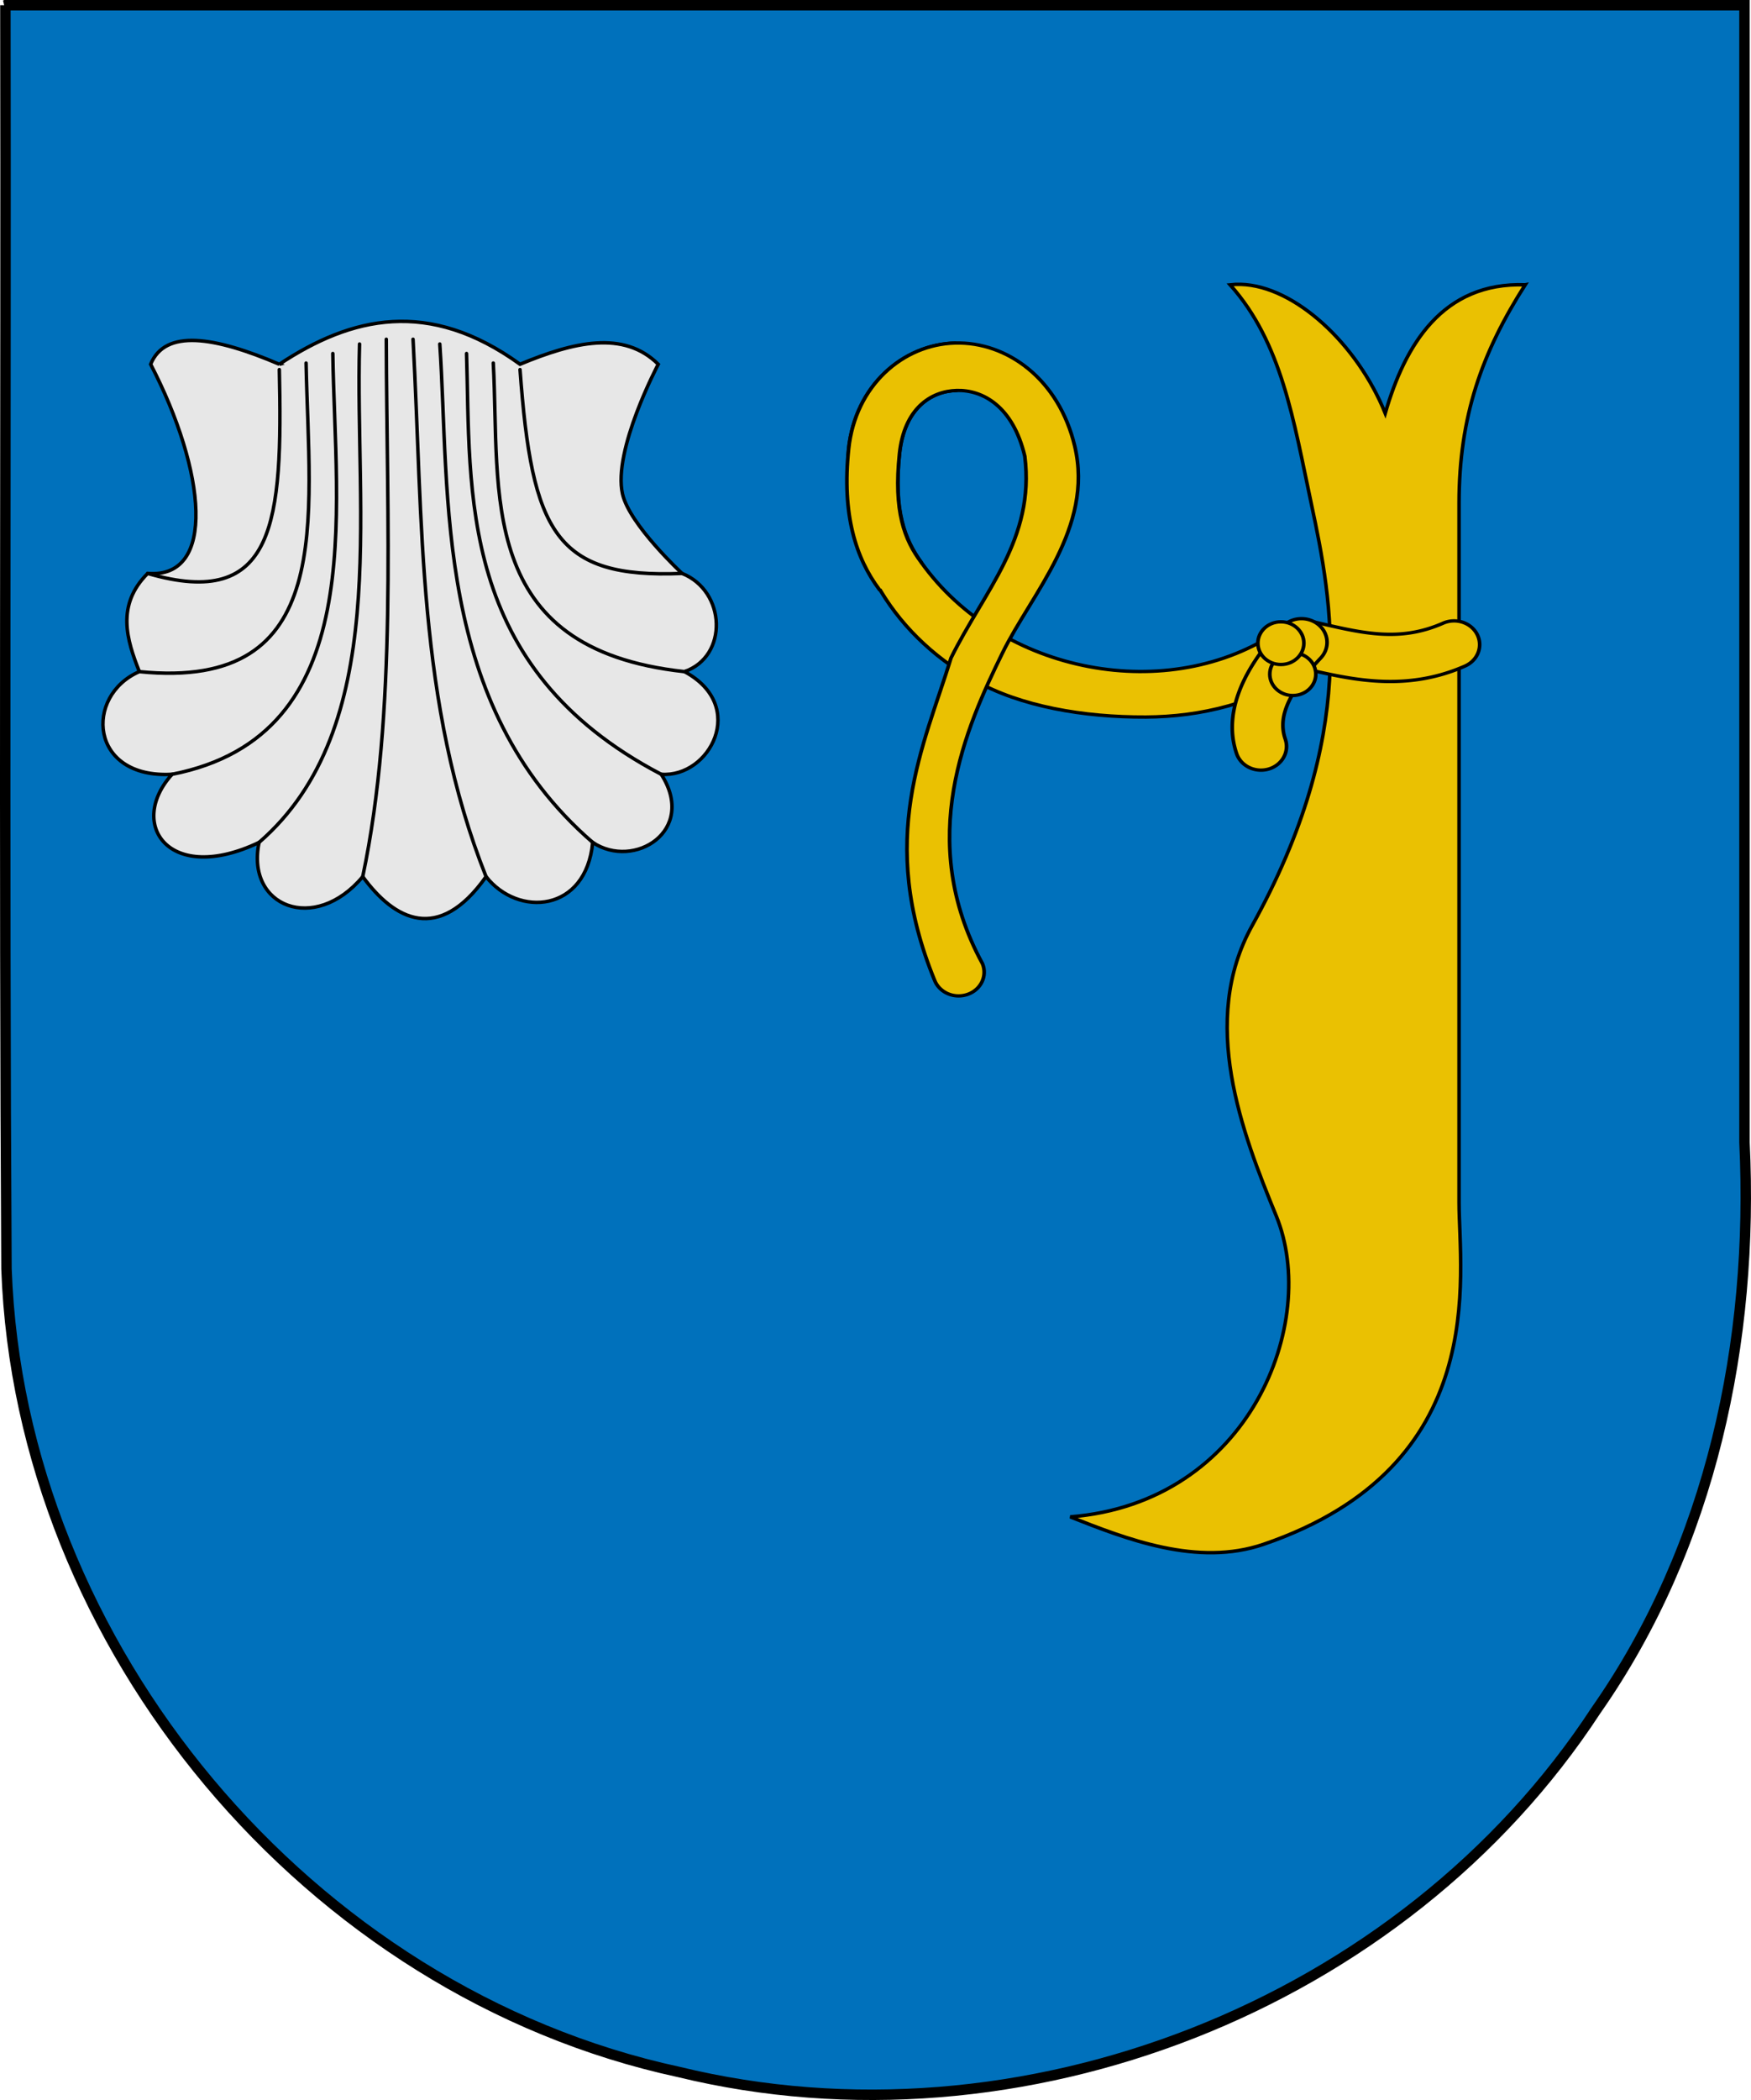
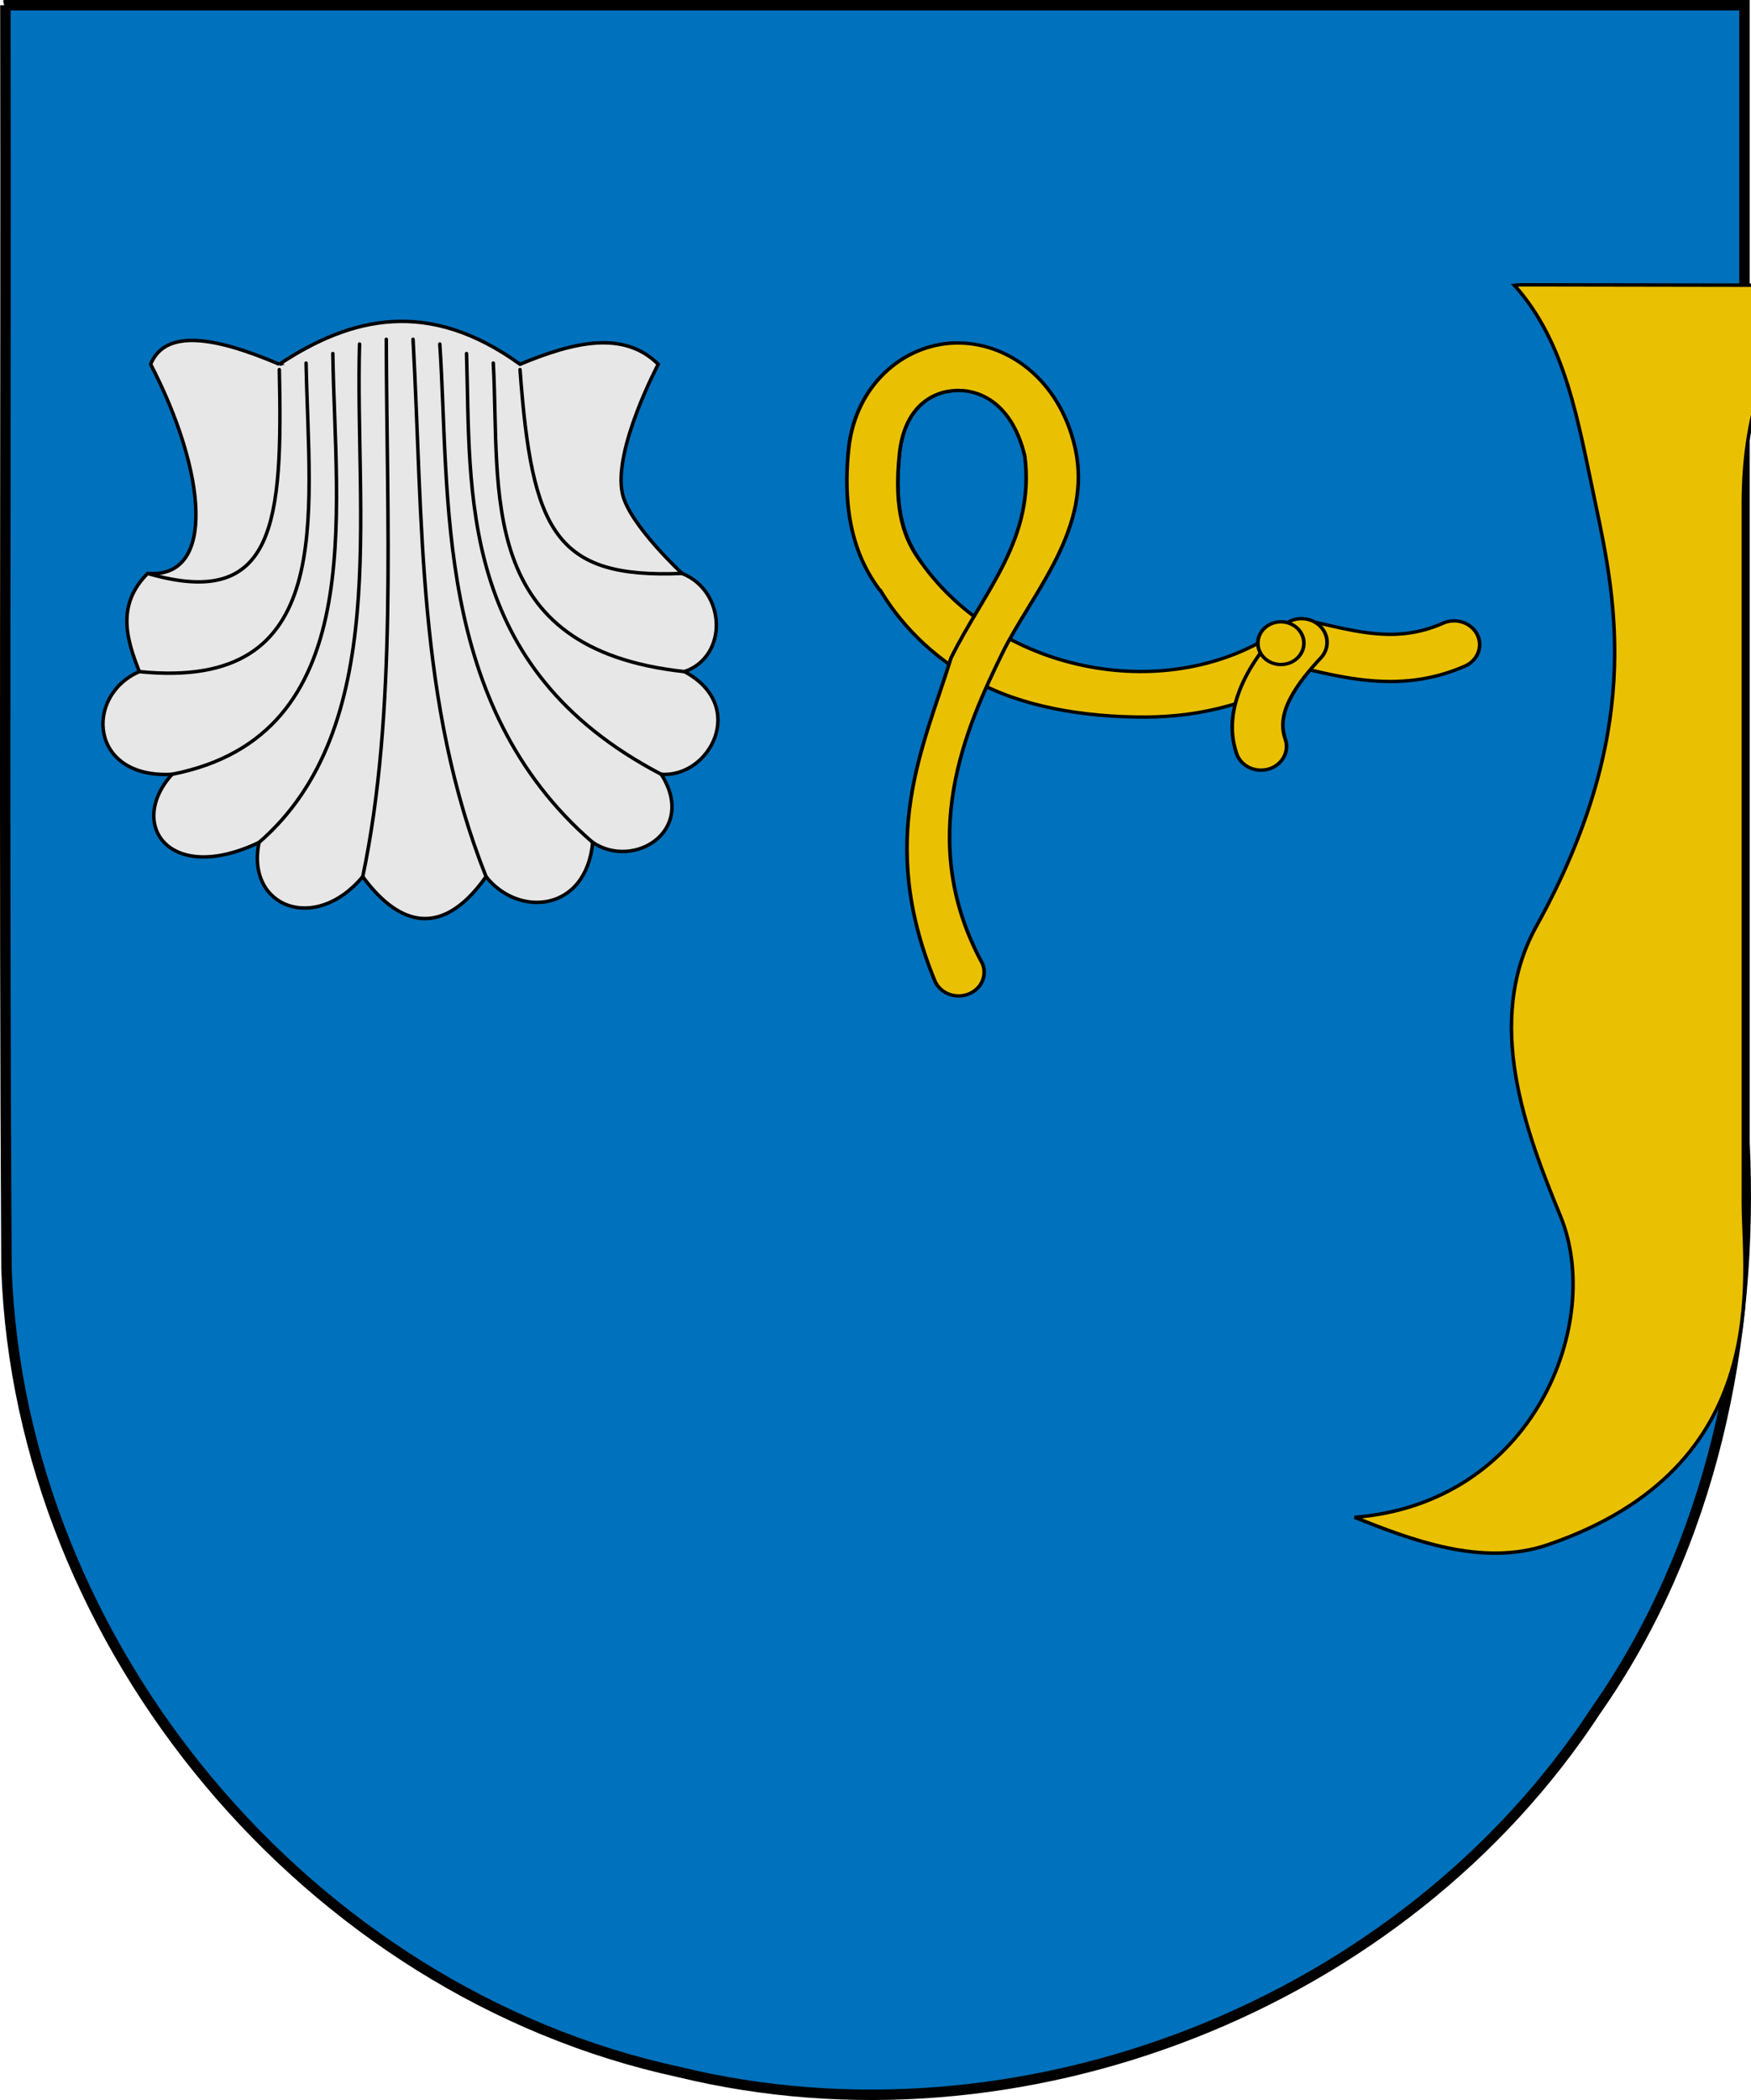
<svg xmlns="http://www.w3.org/2000/svg" xmlns:ns1="http://sodipodi.sourceforge.net/DTD/sodipodi-0.dtd" xmlns:ns2="http://www.inkscape.org/namespaces/inkscape" xmlns:xlink="http://www.w3.org/1999/xlink" width="503" height="603.006" id="svg7987" ns1:version="0.32" ns2:version="1.0.2-2 (e86c870879, 2021-01-15)" version="1.0" ns1:docname="Escudo_de Beltran Cabeçon.svg" ns2:output_extension="org.inkscape.output.svg.inkscape">
  <defs id="defs7989">
    <linearGradient y2="343.12" x2="416.203" y1="343.12" x1="133.797" gradientTransform="translate(10.214,484.986)" gradientUnits="userSpaceOnUse" id="linearGradient8174" xlink:href="#linearGradient4476" ns2:collect="always" />
    <linearGradient id="linearGradient4476">
      <stop style="stop-color:#403800;stop-opacity:1;" offset="0" id="stop4478" />
      <stop id="stop3321" offset="0.5" style="stop-color:#c8af00;stop-opacity:1;" />
      <stop style="stop-color:#403900;stop-opacity:1;" offset="1" id="stop4480" />
    </linearGradient>
  </defs>
  <ns1:namedview id="base" pagecolor="#ffffff" bordercolor="#666666" borderopacity="1.0" ns2:pageopacity="0.0" ns2:pageshadow="2" ns2:zoom="0.8231868" ns2:cx="-24.21065" ns2:cy="461.3264" ns2:document-units="px" ns2:current-layer="layer1" height="650px" width="549.86px" ns2:window-width="1920" ns2:window-height="1057" ns2:window-x="-8" ns2:window-y="-8" showguides="true" ns2:guide-bbox="true" ns2:document-rotation="0" showgrid="false" ns2:window-maximized="1" ns2:snap-global="true" fit-margin-top="0" fit-margin-left="0" fit-margin-right="0" fit-margin-bottom="0" />
  <g ns2:label="Capa 1" ns2:groupmode="layer" id="layer1" transform="translate(-182.379,225.196)">
    <g style="stroke:#000000;stroke-opacity:1" transform="matrix(0.945,0,0,0.945,-724.054,171.228)" id="g5916" />
    <path style="color:#000000;display:inline;overflow:visible;visibility:visible;fill:#0071bc;fill-opacity:1;fill-rule:evenodd;stroke:none;stroke-width:3;stroke-linecap:butt;stroke-linejoin:miter;stroke-miterlimit:4;stroke-dasharray:none;stroke-dashoffset:0;stroke-opacity:1;marker:none;marker-start:none;marker-mid:none;marker-end:none;enable-background:accumulate" d="m 183.93,-223.693 c 0.205,120.946 -0.412,241.906 0.313,362.844 3.855,108.537 86.961,207.672 193.086,230.594 98.179,23.91 208.088,-19.059 263.504,-103.794 33.188,-47.39 45.411,-106.037 42.674,-163.124 0,-108.84 0,-217.679 0,-326.519 -166.526,0 -333.052,0 -499.578,0 z" id="path2651" />
    <path style="color:#000000;display:inline;overflow:visible;visibility:visible;fill:none;fill-opacity:1;fill-rule:evenodd;stroke:#000000;stroke-width:3;stroke-linecap:butt;stroke-linejoin:miter;stroke-miterlimit:4;stroke-dasharray:none;stroke-dashoffset:0;stroke-opacity:1;marker:none;marker-start:none;marker-mid:none;marker-end:none;enable-background:accumulate" d="m 183.93,-223.696 c 0.205,120.946 -0.412,241.906 0.313,362.844 3.855,108.537 86.961,207.672 193.086,230.594 98.179,23.91 208.088,-19.059 263.504,-103.794 33.188,-47.39 45.411,-106.037 42.674,-163.124 0,-108.84 0,-217.679 0,-326.519 -166.526,0 -333.052,0 -499.578,0 z" id="path2645" />
    <g id="g1205" transform="translate(369.448,-525.608)" />
    <g id="g2928" transform="matrix(-0.111,0,0,-0.103,-3383.325,-1538.714)" style="clip-rule:evenodd;fill-rule:evenodd;stroke-width:0.354;image-rendering:optimizeQuality;shape-rendering:geometricPrecision;text-rendering:geometricPrecision;fill:#eac102">
-       <path id="path2914" style="fill:#eac102;fill-rule:evenodd;stroke:#000000;stroke-width:0.343px;stroke-linecap:butt;stroke-linejoin:miter;stroke-opacity:1" d="m -1388.158,-633.932 c -8.08,-0.282 -11.764,5.944 -13.688,12.697 -2.713,-6.806 -8.812,-12.582 -14.121,-12.742 v 2e-5 c -0.354,-0.011 -0.705,0.004 -1.051,0.045 5.058,5.716 6.206,13.412 7.93,21.586 2.105,9.978 4.589,22.841 -5.779,41.746 -5.191,9.464 -0.992,20.431 2.356,28.674 4.259,10.485 -2.585,28.344 -20.146,29.748 5.511,2.201 12.451,4.942 18.906,2.711 22.346,-7.725 19.123,-26.538 19.123,-33.803 v -69.076 c 0,-8.604 2.252,-14.911 6.471,-21.586 z" transform="matrix(-26.458,0,0,-28.21,-72798.466,-31429.859)" ns1:nodetypes="ccsscssscsssc" />
+       <path id="path2914" style="fill:#eac102;fill-rule:evenodd;stroke:#000000;stroke-width:0.343px;stroke-linecap:butt;stroke-linejoin:miter;stroke-opacity:1" d="m -1388.158,-633.932 v 2e-5 c -0.354,-0.011 -0.705,0.004 -1.051,0.045 5.058,5.716 6.206,13.412 7.93,21.586 2.105,9.978 4.589,22.841 -5.779,41.746 -5.191,9.464 -0.992,20.431 2.356,28.674 4.259,10.485 -2.585,28.344 -20.146,29.748 5.511,2.201 12.451,4.942 18.906,2.711 22.346,-7.725 19.123,-26.538 19.123,-33.803 v -69.076 c 0,-8.604 2.252,-14.911 6.471,-21.586 z" transform="matrix(-26.458,0,0,-28.21,-72798.466,-31429.859)" ns1:nodetypes="ccsscssscsssc" />
      <path style="color:#000000;font-style:normal;font-variant:normal;font-weight:normal;font-stretch:normal;font-size:medium;line-height:normal;font-family:sans-serif;font-variant-ligatures:normal;font-variant-position:normal;font-variant-caps:normal;font-variant-numeric:normal;font-variant-alternates:normal;font-variant-east-asian:normal;font-feature-settings:normal;font-variation-settings:normal;text-indent:0;text-align:start;text-decoration:none;text-decoration-line:none;text-decoration-style:solid;text-decoration-color:#000000;letter-spacing:normal;word-spacing:normal;text-transform:none;writing-mode:lr-tb;direction:ltr;text-orientation:mixed;dominant-baseline:auto;baseline-shift:baseline;text-anchor:start;white-space:normal;shape-padding:0;shape-margin:0;inline-size:0;clip-rule:nonzero;display:inline;overflow:visible;visibility:visible;opacity:1;isolation:auto;mix-blend-mode:normal;color-interpolation:sRGB;color-interpolation-filters:linearRGB;solid-color:#000000;solid-opacity:1;vector-effect:none;fill:#eac102;fill-opacity:1;fill-rule:evenodd;stroke:#000000;stroke-width:9.358;stroke-linecap:round;stroke-linejoin:miter;stroke-miterlimit:4;stroke-dasharray:none;stroke-dashoffset:0;stroke-opacity:1;color-rendering:auto;image-rendering:auto;shape-rendering:auto;text-rendering:auto;enable-background:accumulate;stop-color:#000000;stop-opacity:1" d="m -35713.756,-14652.369 c -63.675,-0.964 -131.017,9.743 -201.154,42.976 a 66.146,66.146 0 0 0 -31.453,88.1 66.146,66.146 0 0 0 88.099,31.451 c 116.594,-55.245 214.142,-26.221 338.389,4.444 a 66.146,66.146 0 0 0 80.068,-48.37 66.146,66.146 0 0 0 -48.369,-80.068 c -67.903,-16.759 -143.712,-37.293 -225.58,-38.533 z" id="path2916" />
      <path id="path2918" style="color:#000000;font-style:normal;font-variant:normal;font-weight:normal;font-stretch:normal;font-size:medium;line-height:normal;font-family:sans-serif;font-variant-ligatures:normal;font-variant-position:normal;font-variant-caps:normal;font-variant-numeric:normal;font-variant-alternates:normal;font-variant-east-asian:normal;font-feature-settings:normal;font-variation-settings:normal;text-indent:0;text-align:start;text-decoration:none;text-decoration-line:none;text-decoration-style:solid;text-decoration-color:#000000;letter-spacing:normal;word-spacing:normal;text-transform:none;writing-mode:lr-tb;direction:ltr;text-orientation:mixed;dominant-baseline:auto;baseline-shift:baseline;text-anchor:start;white-space:normal;shape-padding:0;shape-margin:0;inline-size:0;clip-rule:nonzero;display:inline;overflow:visible;visibility:visible;opacity:1;isolation:auto;mix-blend-mode:normal;color-interpolation:sRGB;color-interpolation-filters:linearRGB;solid-color:#000000;solid-opacity:1;vector-effect:none;fill:#eac102;fill-opacity:1;fill-rule:evenodd;stroke:#000000;stroke-width:9.358;stroke-linecap:round;stroke-linejoin:round;stroke-miterlimit:4;stroke-dasharray:none;stroke-dashoffset:0;stroke-opacity:1;color-rendering:auto;image-rendering:auto;shape-rendering:auto;text-rendering:auto;enable-background:accumulate;stop-color:#000000;stop-opacity:1" d="m -35088.762,-14751.554 c -141.814,0.725 -287.666,37.652 -422.815,134.101 -29.733,21.209 -36.65,62.501 -15.452,92.242 21.212,29.766 62.545,36.685 92.295,15.451 284.623,-210.371 720.456,-122.681 926.66,188.723 42.436,64.085 72.541,142.984 56.74,304.064 -12.324,125.645 -81.049,173.85 -147.793,175.855 l 3.979,132.24 c 135.316,-4.066 258.149,-118.967 275.437,-295.176 21.431,-277.488 -107.091,-512.052 -324.115,-644.508 -120.555,-73.579 -284.213,-103.814 -444.936,-102.992 z" ns1:nodetypes="scscsscccss" />
      <path style="color:#000000;font-style:normal;font-variant:normal;font-weight:normal;font-stretch:normal;font-size:medium;line-height:normal;font-family:sans-serif;font-variant-ligatures:normal;font-variant-position:normal;font-variant-caps:normal;font-variant-numeric:normal;font-variant-alternates:normal;font-variant-east-asian:normal;font-feature-settings:normal;font-variation-settings:normal;text-indent:0;text-align:start;text-decoration:none;text-decoration-line:none;text-decoration-style:solid;text-decoration-color:#000000;letter-spacing:normal;word-spacing:normal;text-transform:none;writing-mode:lr-tb;direction:ltr;text-orientation:mixed;dominant-baseline:auto;baseline-shift:baseline;text-anchor:start;white-space:normal;shape-padding:0;shape-margin:0;inline-size:0;clip-rule:nonzero;display:inline;overflow:visible;visibility:visible;opacity:1;isolation:auto;mix-blend-mode:normal;color-interpolation:sRGB;color-interpolation-filters:linearRGB;solid-color:#000000;solid-opacity:1;vector-effect:none;fill:#eac102;fill-opacity:1;fill-rule:evenodd;stroke:#000000;stroke-width:9.358;stroke-linecap:round;stroke-linejoin:round;stroke-miterlimit:4;stroke-dasharray:none;stroke-dashoffset:0;stroke-opacity:1;color-rendering:auto;image-rendering:auto;shape-rendering:auto;text-rendering:auto;enable-background:accumulate;stop-color:#000000;stop-opacity:1" d="m -35387.234,-14899.596 a 66.146,66.146 0 0 0 -19.469,3.067 66.146,66.146 0 0 0 -43.166,82.99 c 15.572,49.333 8.188,111.718 -91.742,226.703 a 66.146,66.146 0 0 0 6.537,93.316 66.146,66.146 0 0 0 93.316,-6.537 c 115.52,-132.922 149.641,-253.212 118.045,-353.304 a 66.146,66.146 0 0 0 -63.521,-46.235 z" id="path2920" />
      <path id="path2922" style="color:#000000;font-style:normal;font-variant:normal;font-weight:normal;font-stretch:normal;font-size:medium;line-height:normal;font-family:sans-serif;font-variant-ligatures:normal;font-variant-position:normal;font-variant-caps:normal;font-variant-numeric:normal;font-variant-alternates:normal;font-variant-east-asian:normal;font-feature-settings:normal;font-variation-settings:normal;text-indent:0;text-align:start;text-decoration:none;text-decoration-line:none;text-decoration-style:solid;text-decoration-color:#000000;letter-spacing:normal;word-spacing:normal;text-transform:none;writing-mode:lr-tb;direction:ltr;text-orientation:mixed;dominant-baseline:auto;baseline-shift:baseline;text-anchor:start;white-space:normal;shape-padding:0;shape-margin:0;inline-size:0;clip-rule:nonzero;display:inline;overflow:visible;visibility:visible;opacity:1;isolation:auto;mix-blend-mode:normal;color-interpolation:sRGB;color-interpolation-filters:linearRGB;solid-color:#000000;solid-opacity:1;vector-effect:none;fill:#eac102;fill-opacity:1;fill-rule:evenodd;stroke:#000000;stroke-width:9.358;stroke-linecap:round;stroke-linejoin:round;stroke-miterlimit:4;stroke-dasharray:none;stroke-dashoffset:0;stroke-opacity:1;color-rendering:auto;image-rendering:auto;shape-rendering:auto;text-rendering:auto;enable-background:accumulate;stop-color:#000000;stop-opacity:1" d="m -34508.074,-14321.037 c 44.035,62.997 72.541,142.984 56.74,304.064 -12.324,125.645 -81.049,173.85 -147.793,175.855 -66.744,2.005 -145.685,-43.091 -176.528,-183.555 -26.609,-230.991 104.937,-374.618 190.945,-562.085 70.022,-245.919 193.133,-503.739 42.169,-899.634 -9.805,-25.709 -34.496,-42.67 -62.013,-42.582 -7.982,0.02 -15.896,1.498 -23.357,4.341 -34.134,13.016 -51.255,51.235 -38.24,85.369 174.55,345.17 41.984,660.033 -51.883,866.769 -75.038,165.273 -236.802,348.504 -186.811,576.192 40.769,185.675 174.381,291.491 309.697,287.425 135.316,-4.066 258.149,-118.967 275.437,-295.176 17.907,-182.578 -18.677,-305.142 -79.944,-392.793" ns1:nodetypes="cssccssscssssc" />
-       <ellipse style="fill:#eac102;stroke:#000000;stroke-width:9.358;stroke-linecap:round;stroke-linejoin:round;stroke-miterlimit:4;stroke-dasharray:none" id="ellipse2924" cx="-35469.18" cy="-14632.004" rx="59.531" ry="59.531" />
      <ellipse style="fill:#eac102;stroke:#000000;stroke-width:9.358;stroke-linecap:round;stroke-linejoin:round;stroke-miterlimit:4;stroke-dasharray:none" id="ellipse2926" cx="-35438.328" cy="-14545.619" rx="59.531" ry="59.531" />
    </g>
    <g id="g1044" transform="matrix(3.234,0,0,3.229,-48.179,-614.461)" style="clip-rule:evenodd;display:inline;fill:#e7e7e7;fill-rule:evenodd;stroke:#000000;stroke-width:0.309;stroke-miterlimit:4;stroke-dasharray:none;image-rendering:optimizeQuality;shape-rendering:geometricPrecision;text-rendering:geometricPrecision">
      <path ns1:nodetypes="cccscccccccccccc" ns2:connector-curvature="0" id="path1040" d="m 96.104,152.944 c 6.418,-4.251 13.277,-5.855 21.38,0 4.751,-1.976 9.203,-3.055 12.278,0 0,0 -4.056,7.647 -3.175,11.537 0.619,2.732 5.292,7.065 5.292,7.065 3.913,1.568 4.126,7.373 0.212,8.732 5.681,3.057 2.219,9.452 -2.064,9.129 3.211,5.027 -2.419,8.515 -6.086,6.059 -0.599,6.228 -6.624,6.67 -9.473,3.043 -4.238,5.991 -8.147,3.838 -10.955,0 -4.277,5.125 -10.41,2.661 -9.208,-3.043 -7.993,3.816 -11.745,-1.622 -7.726,-6.059 -7.364,0.417 -7.817,-6.992 -2.911,-9.129 -1.113,-2.822 -2.081,-5.909 0.741,-8.732 6.142,0.49 5.194,-9.076 0.265,-18.602 1.286,-3.155 5.643,-2.473 11.431,0 z" style="fill:#e7e7e7;fill-opacity:1;fill-rule:evenodd;stroke:#000000;stroke-width:0.309;stroke-linecap:butt;stroke-linejoin:miter;stroke-miterlimit:4;stroke-dasharray:none;stroke-opacity:1" />
      <path ns1:nodetypes="cccccccccccccccccccc" ns2:connector-curvature="0" d="m 131.878,171.546 c -11.26,0.472 -13.34,-3.691 -14.394,-18.125 m 14.606,26.857 c -18.587,-2.009 -16.361,-15.967 -16.982,-27.439 m 14.918,36.568 c -18.169,-9.511 -16.915,-25.187 -17.293,-37.415 m 11.207,43.474 C 109.792,183.215 111.263,164.631 110.357,151.145 m 4.11,47.364 c -6.128,-15.437 -5.601,-31.523 -6.486,-47.787 m -4.469,47.787 c 3.068,-14.589 2.125,-31.648 2.093,-47.787 m -11.301,44.744 c 11.745,-10.184 8.49,-29.275 8.926,-44.321 m -16.652,38.262 c 17.534,-3.451 14.486,-23.099 14.277,-37.415 m -17.187,28.286 c 17.565,1.772 15.085,-13.545 14.812,-27.439 M 84.408,171.546 c 11.377,3.31 11.997,-4.601 11.695,-18.125" style="fill:none;fill-rule:evenodd;stroke:#000000;stroke-width:0.309;stroke-linecap:round;stroke-linejoin:round;stroke-miterlimit:4;stroke-dasharray:none;stroke-opacity:1" id="path1042" />
    </g>
  </g>
</svg>